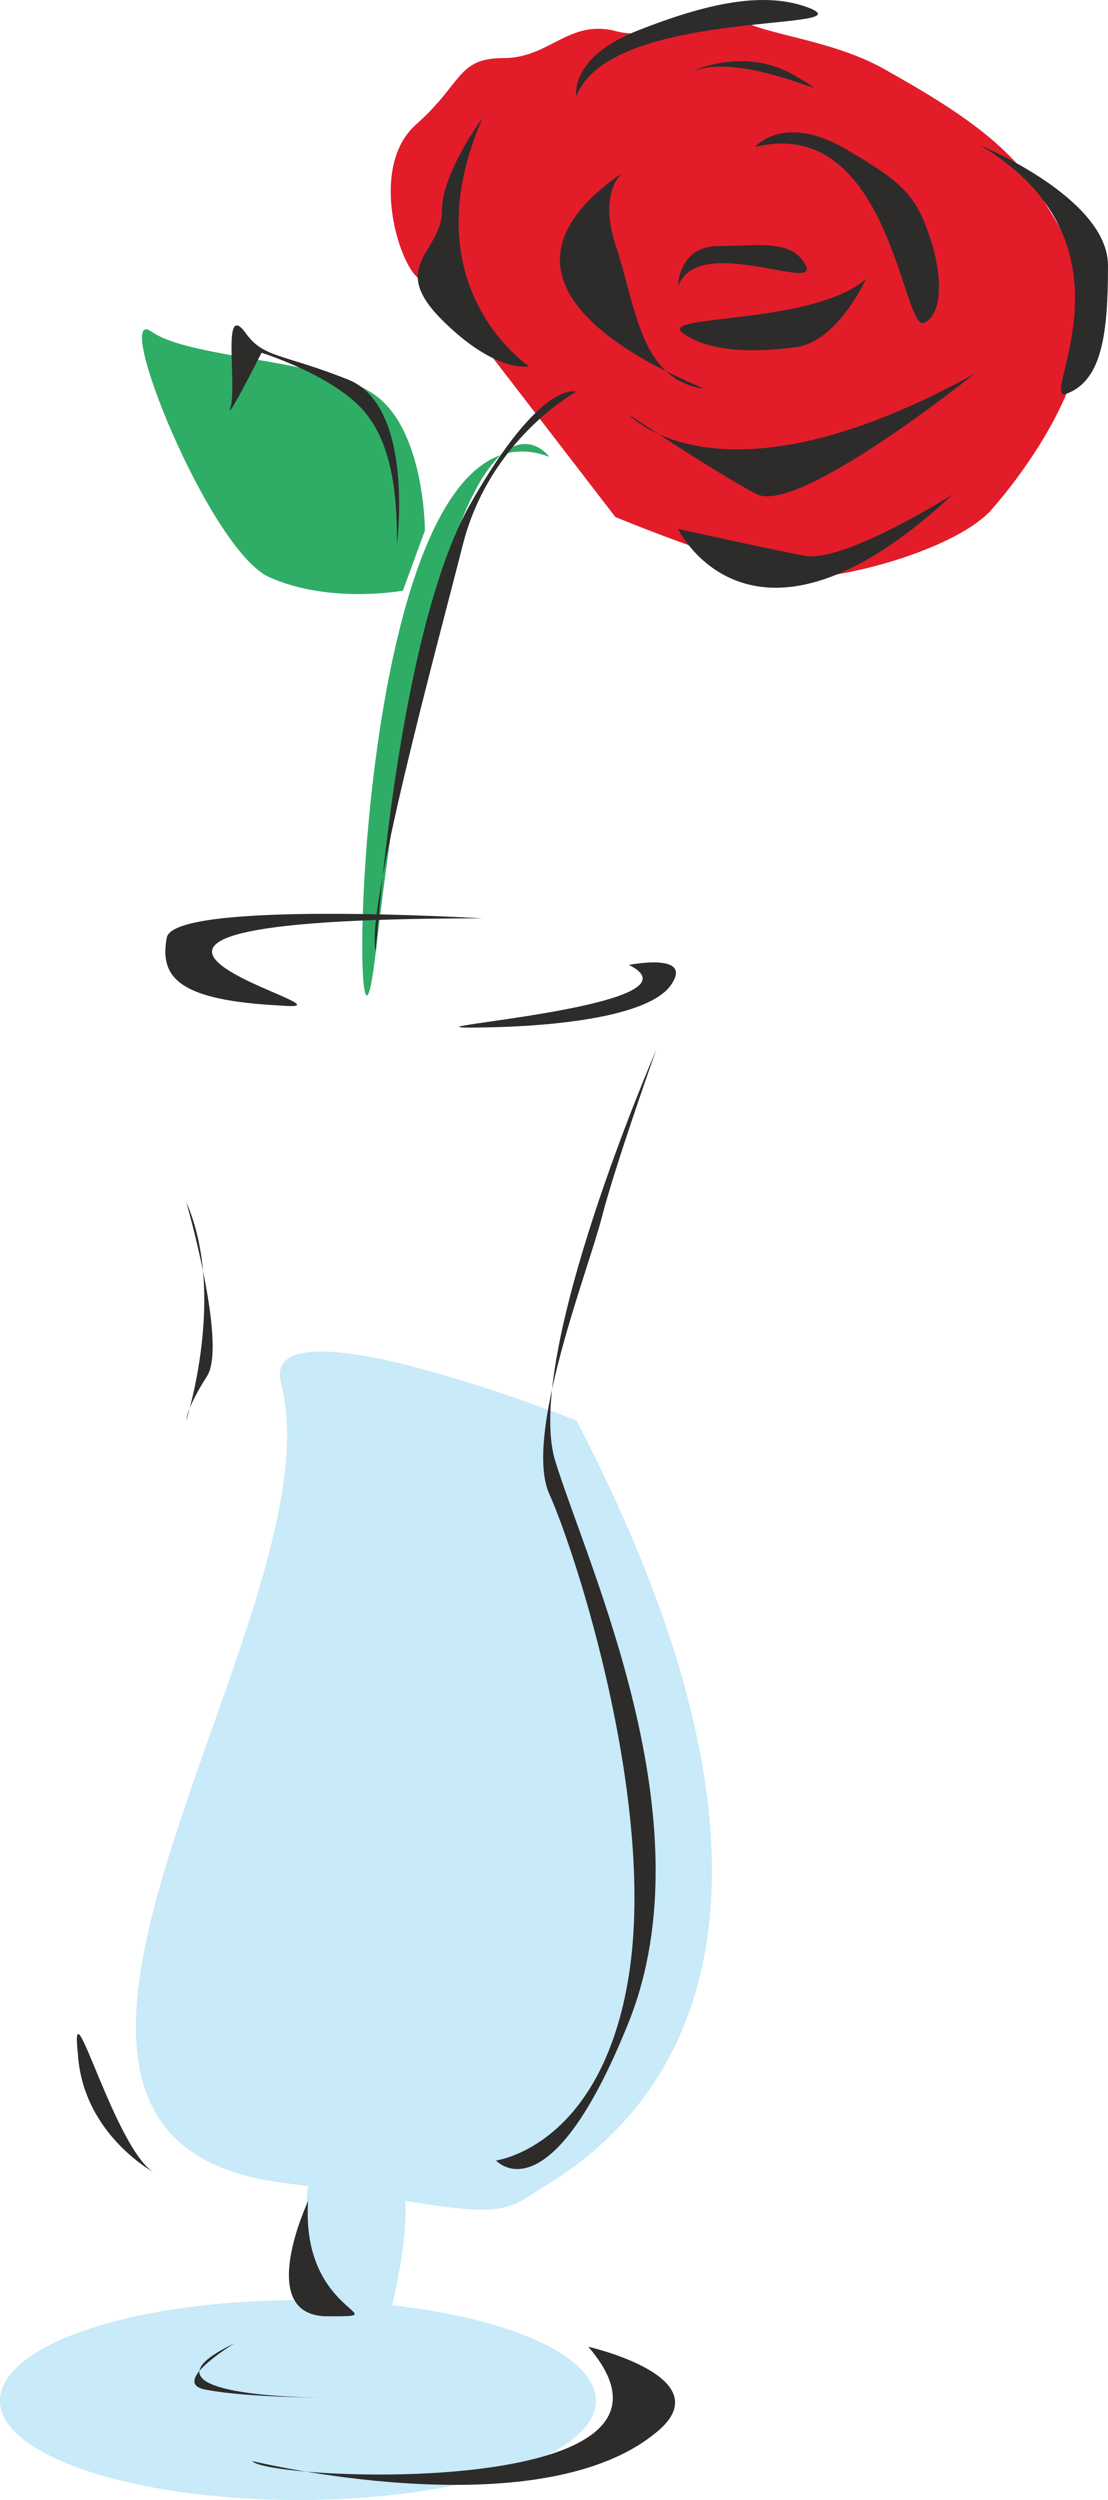
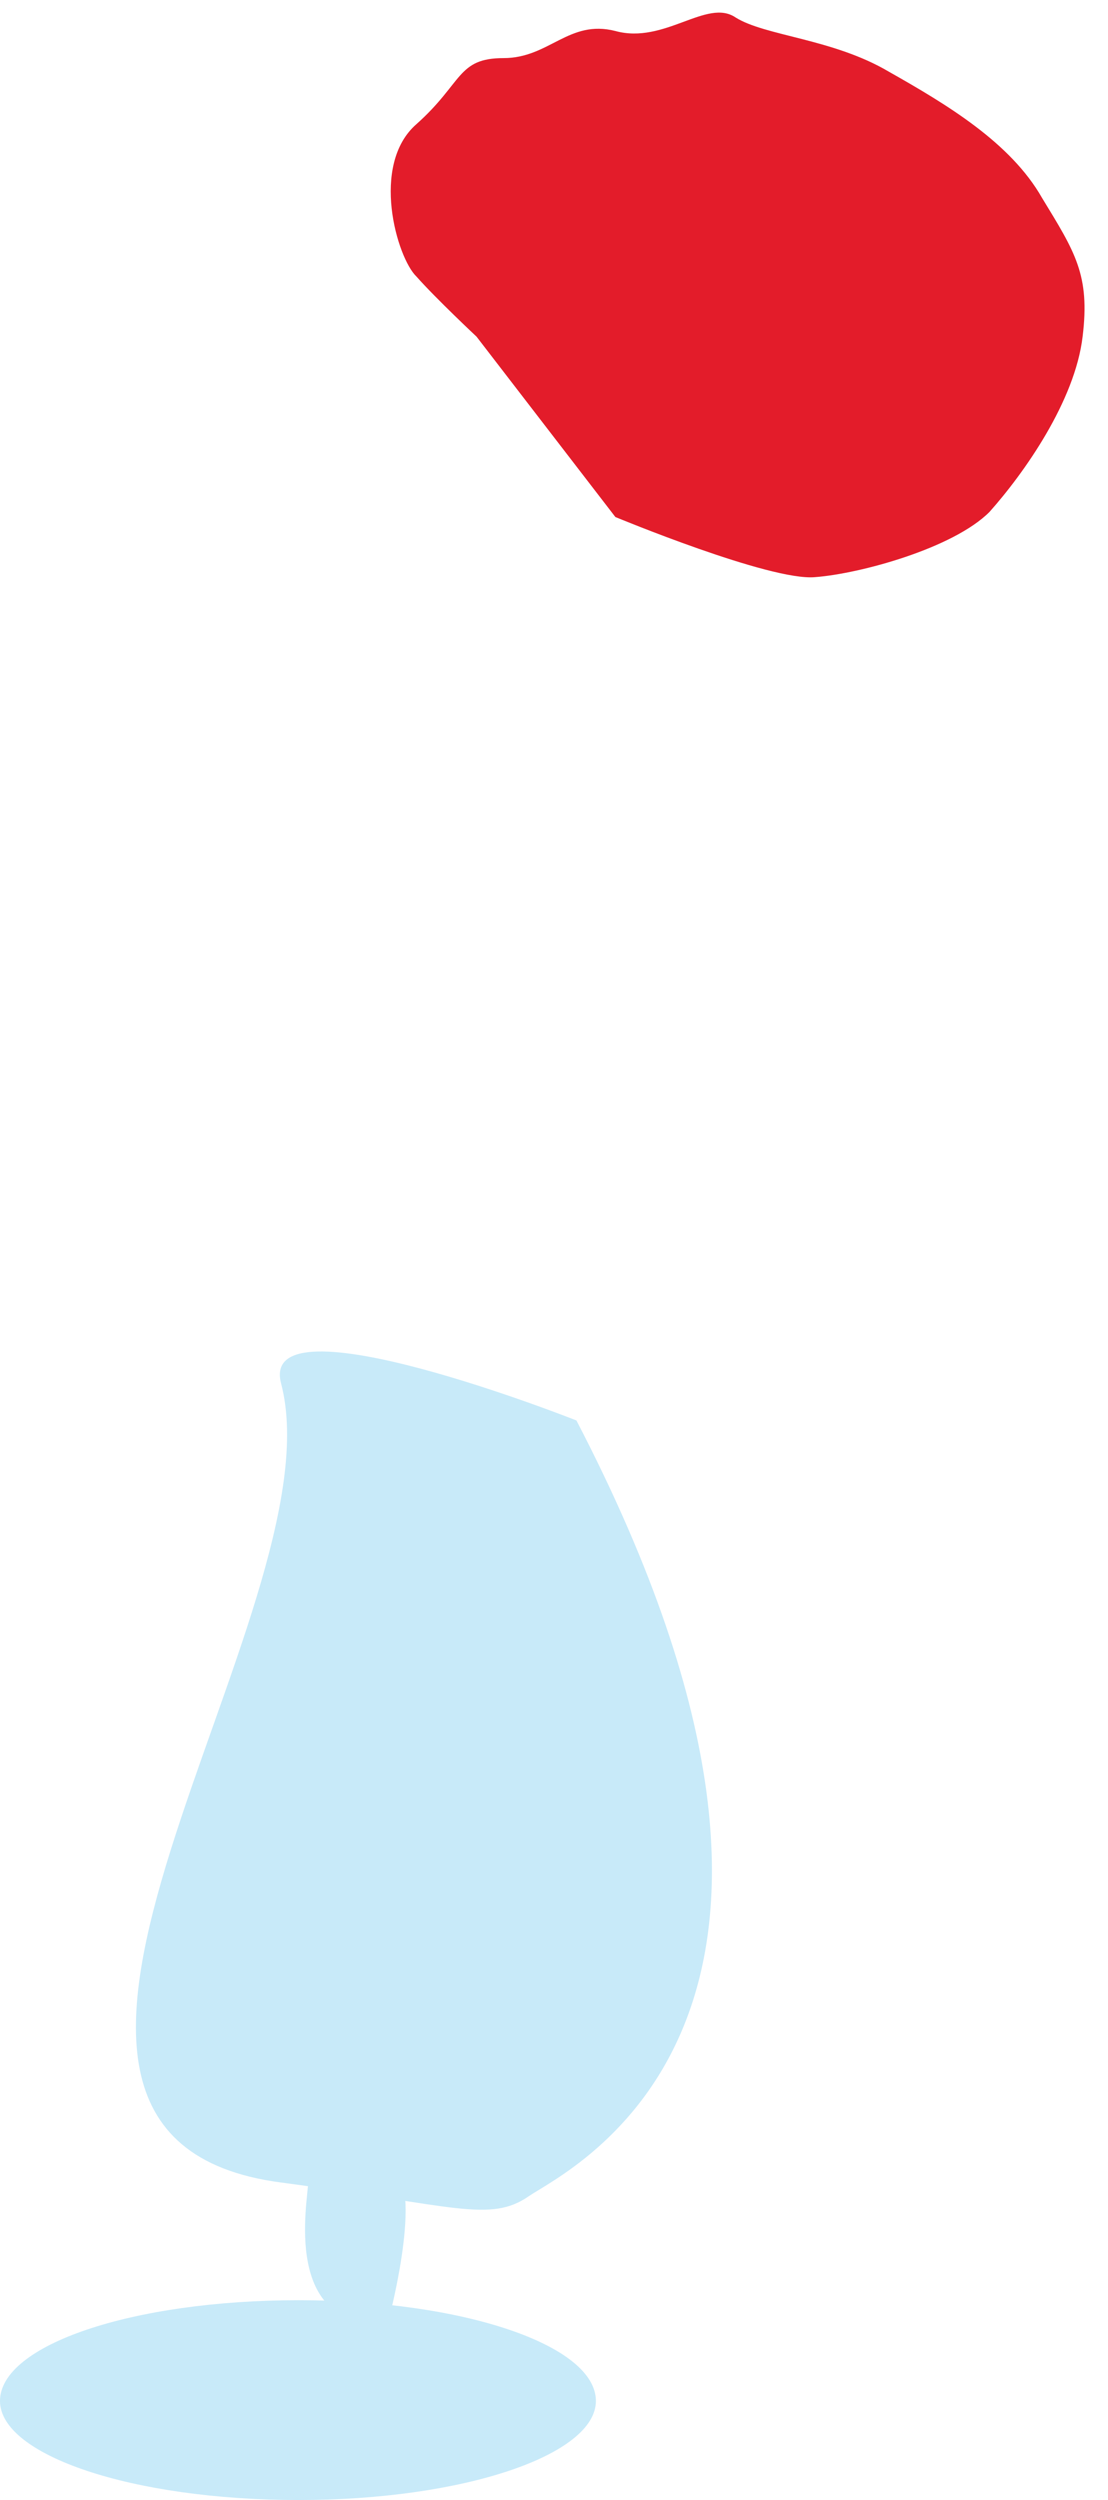
<svg xmlns="http://www.w3.org/2000/svg" width="125.664" height="283.451" viewBox="0 0 94.248 212.588">
  <path d="M284.894 511.449s2.952-10.872.648-13.176c-2.304-2.376-7.416-.72-7.416 1.152 0 1.584-2.304 12.528 6.768 12.024z" style="fill:#c8eaf9" transform="translate(-251.918 -313.837)" />
  <path d="M277.334 526.425c13.968 0 25.272-3.816 25.272-8.424 0-4.752-11.304-8.568-25.272-8.568-14.184 0-25.416 3.816-25.416 8.568 0 4.608 11.232 8.424 25.416 8.424zm23.616-91.8s-27.072-10.728-25.128-3.168c5.112 19.296-30.168 64.008 0 67.968 14.688 1.944 17.784 3.456 21.096 1.152 3.384-2.304 30.6-14.832 4.032-65.952z" style="fill:#c8eaf9" transform="translate(-251.918 -313.837)" />
-   <path d="M298.646 352.689s-8.496-11.808-14.76 42.048c-2.304 20.304-2.808-48.744 14.76-42.048z" style="fill:#2fad66" transform="translate(-251.918 -313.837)" />
-   <path d="M288.062 358.953s0-9.072-4.68-11.808c-4.392-2.808-15.336-2.808-18.576-5.112-3.456-2.376 4.896 18.576 10.008 20.88 5.112 2.304 11.376 1.152 11.376 1.152z" style="fill:#2fad66" transform="translate(-251.918 -313.837)" />
  <path d="M292.454 342.465s-3.456-3.24-5.112-5.112c-1.656-1.584-3.96-9.504 0-12.96 3.96-3.528 3.456-5.616 7.416-5.616 3.888 0 5.544-3.312 9.504-2.304 4.176 1.152 7.776-2.808 10.224-1.152 2.52 1.584 8.28 1.8 13.032 4.608 4.968 2.808 10.368 6.048 13.032 10.728 2.808 4.608 4.104 6.552 3.456 11.808-.648 5.472-4.968 11.592-7.92 14.904-3.096 3.096-11.016 5.256-14.832 5.544-3.816.36-16.992-5.112-16.992-5.112z" style="fill:#e31c2a" transform="translate(-251.918 -313.837)" />
-   <path d="M307.718 403.16s-11.304 25.993-8.568 34.92c2.808 9.073 13.032 30.673 6.264 47.665-6.768 16.92-11.304 11.808-11.304 11.808s9-1.152 11.304-15.768c2.304-14.688-4.464-35.784-6.768-40.896-2.232-4.968 3.312-19.008 4.464-23.544 1.152-4.464 4.608-14.184 4.608-14.184zm-23.832-8.423s1.8-27.144 8.064-38.088c6.048-10.656 9-9.504 9-9.504s-7.344 3.96-9.648 12.96c-2.304 9.072-8.352 31.176-7.416 34.632zm1.8-34.632s1.512-11.664-4.104-13.968c-5.76-2.304-7.272-1.8-8.856-4.104-1.872-2.376-.72 3.96-1.152 6.264-.72 2.088 2.592-4.464 2.592-4.464s6.912 2.16 9.216 5.616c2.304 3.24 2.304 8.352 2.304 10.656zm-20.448 138.6s-6.264-3.24-6.696-10.224c-.72-6.696 3.24 8.64 6.696 10.224z" style="fill:#2d2c2b" transform="translate(-251.918 -313.837)" />
-   <path d="M292.958 391.929s-26.352-1.584-26.856 1.656c-.648 3.456 1.152 5.328 9.72 5.76 8.568.72-27.864-7.416 17.136-7.416zm9 121.464s11.736 2.664 5.616 7.416c-10.152 8.136-34.2 2.304-34.2 2.304 1.152 1.656 39.96 3.456 28.584-9.72zm7.632-175.176s0-3.456 3.456-3.456c3.24 0 6.264-.648 7.416 1.656 1.152 2.304-9.288-2.808-10.872 1.8zm15.984-.648s-2.304 5.112-5.76 5.76c-3.528.504-7.488.504-9.792-1.152-2.304-1.656 10.944-.648 15.552-4.608zm-9.432-11.232s2.304-2.808 7.416 0c5.112 2.952 6.264 4.104 7.416 7.56 1.152 3.312 1.152 6.768-.504 7.416-1.8.504-2.952-17.784-14.328-14.976z" style="fill:#2d2c2b" transform="translate(-251.918 -313.837)" />
-   <path d="M304.91 328.497s-2.304 1.656-.432 6.768c1.584 5.256 2.088 10.368 6.696 11.52 4.68 1.152-22.824-6.912-6.264-18.288zm29.88 17.136s-14.976 12.024-18.504 10.224c-3.24-1.656-10.872-6.768-10.872-6.768s7.632 8.568 29.376-3.456zm-24.048-25.704s4.608-2.304 9.072.504c4.608 2.736-4.464-2.376-9.072-.504zm-17.784 3.96s-3.456 4.608-3.456 7.92c0 3.456-4.608 4.608 0 9.216s7.416 3.96 7.416 3.96-10.224-6.768-3.96-21.096zm42.336 2.304s10.872 4.464 10.872 10.224-.504 9.72-3.456 10.872c-2.808 1.152 6.912-12.528-7.416-21.096zm-34.344-4.176s-.648-3.24 5.112-5.544c5.832-2.304 10.944-3.528 14.904-1.872 4.104 1.872-17.208 0-20.016 7.416zm32.04 33.84s-9.072 5.76-12.528 5.256c-3.456-.648-10.872-2.304-10.872-2.304s6.264 13.032 23.4-2.952zm-54.864 145.152s-4.608 9.792 1.656 9.792c6.264 0-2.304 0-1.656-9.792zm-6.264 12.096s-5.76 3.456-2.304 3.96c3.456.648 9.72.648 9.72.648s-17.136 0-7.416-4.608zm33.552-117.216s5.76-1.152 3.456 1.872c-2.304 2.808-11.304 3.456-17.064 3.456s20.52-1.872 13.608-5.328zm-37.656 20.16s3.456 11.952 1.8 14.76c-1.8 2.808-1.8 3.816-1.8 3.816s3.456-10.728 0-18.576z" style="fill:#2d2c2b" transform="translate(-251.918 -313.837)" />
</svg>